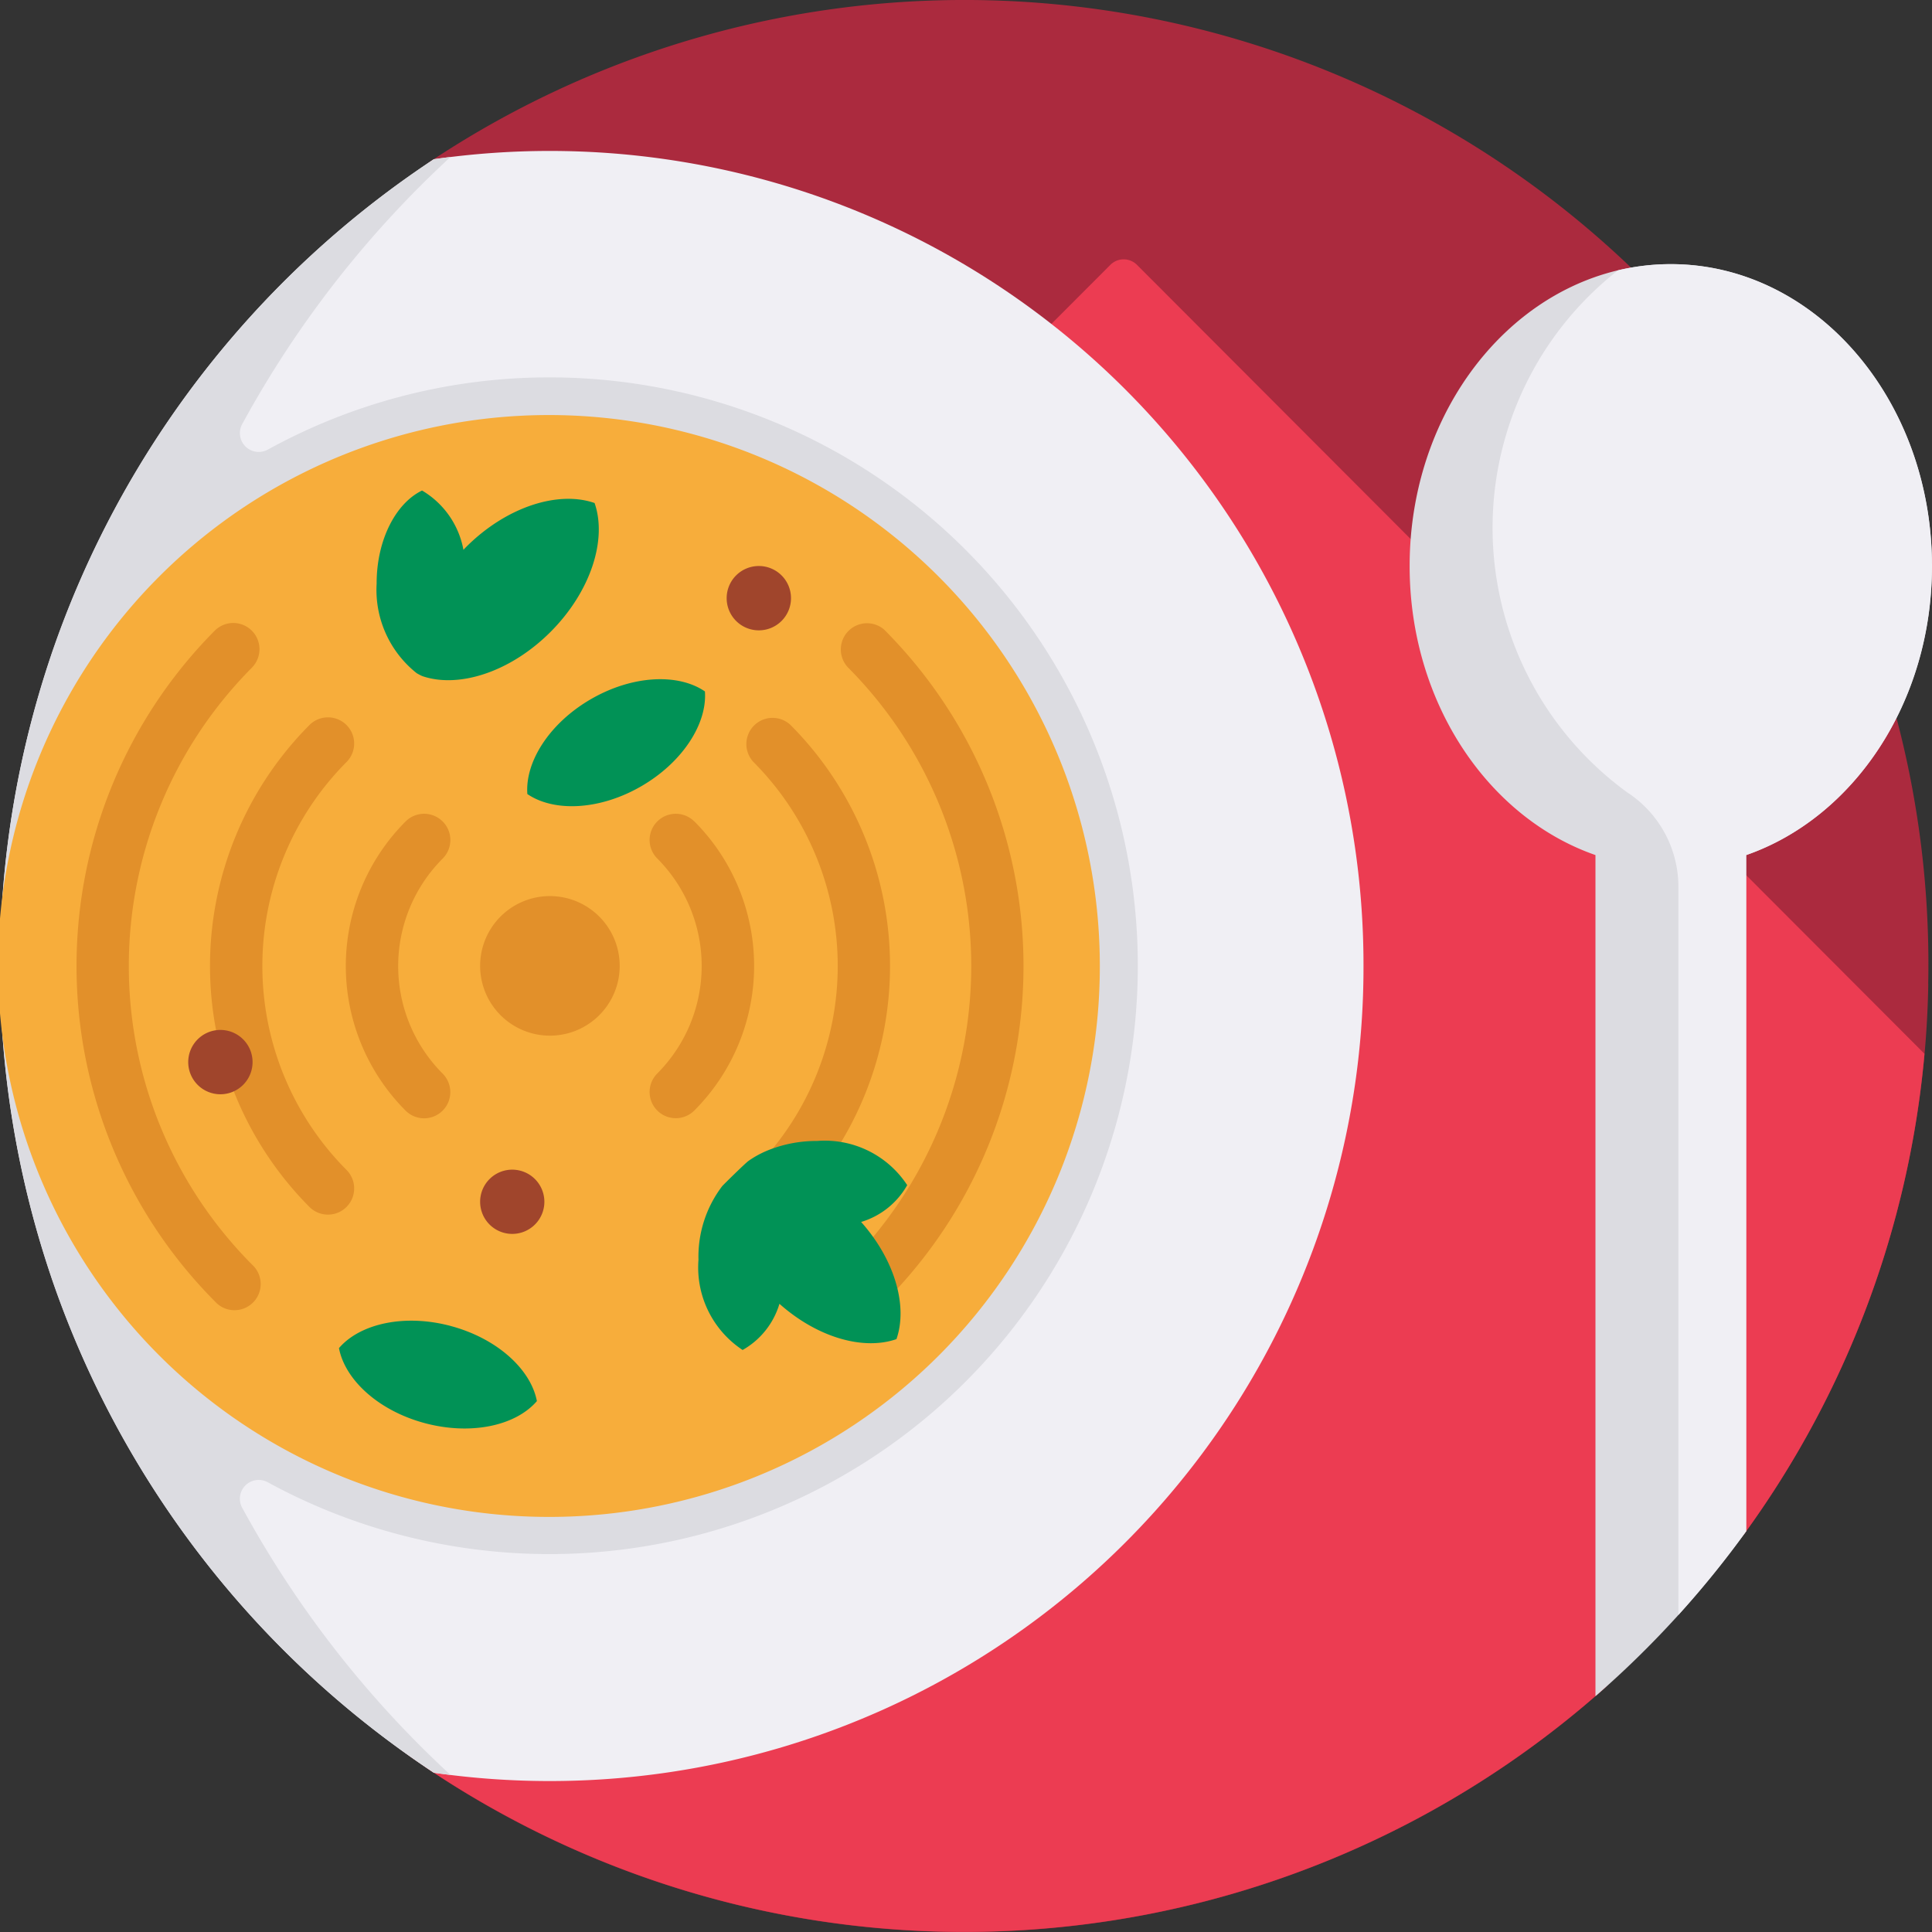
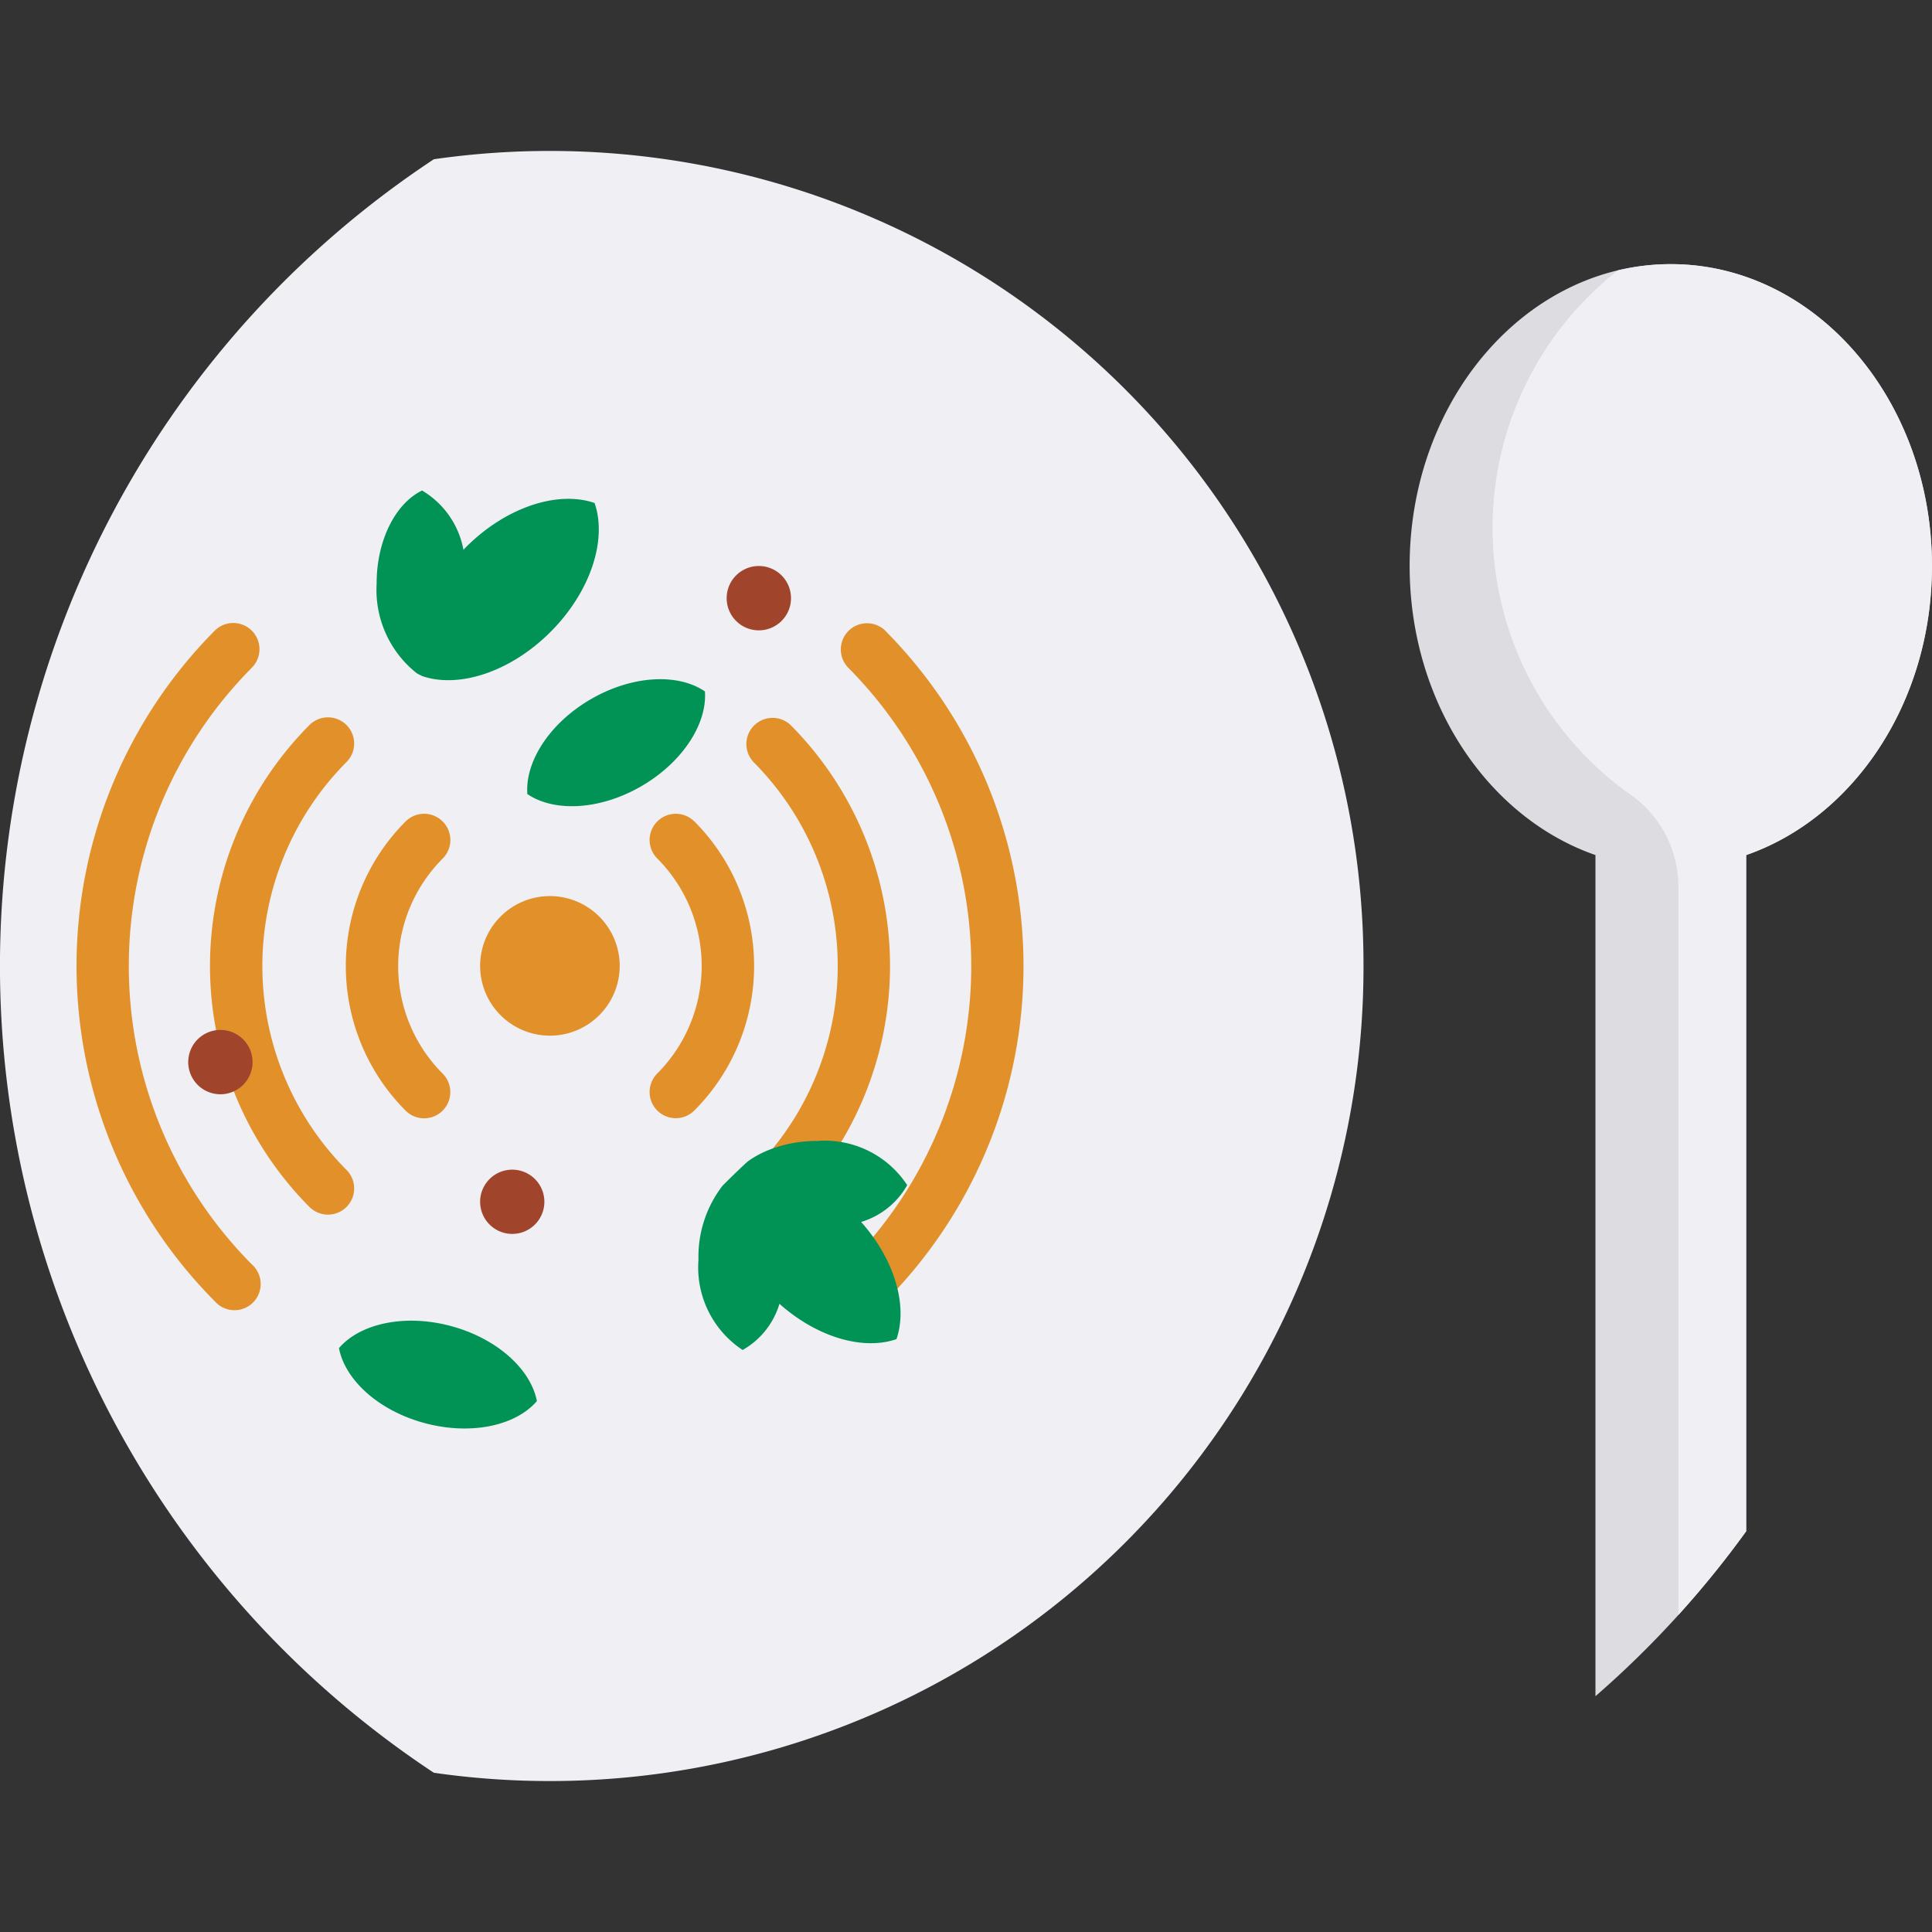
<svg xmlns="http://www.w3.org/2000/svg" id="soup" width="87.512" height="87.512" viewBox="0 0 87.512 87.512">
  <rect x="0" y="0" width="87.512" height="87.512" fill="#333333" stroke="none" />
-   <path id="Path_1424" data-name="Path 1424" d="M178.118,44.576a43.592,43.592,0,0,1-8.257,24.793,1.491,1.491,0,0,1-1.208.624,4.442,4.442,0,0,0-4.438,4.447v.209a2.534,2.534,0,0,1-.85,1.9,43.616,43.616,0,0,1-53.2,3.583,1.537,1.537,0,0,1-.682-1.275V8.835a1.866,1.866,0,0,1,.831-1.552,43.665,43.665,0,0,1,67.8,37.294Zm0,0" transform="translate(-90.774 -0.001)" fill="#ab2a3e" />
-   <path id="Path_1425" data-name="Path 1425" d="M119.512,131.508v.2a2.344,2.344,0,0,1-.783,1.752,43.612,43.612,0,0,1-54,3.139,21.767,21.767,0,0,1-2.77-33.158L96.365,68.977a.852.852,0,0,1,1.206,0l35.67,35.735a43.571,43.571,0,0,1-8.151,21.729,1.294,1.294,0,0,1-1.05.531,4.532,4.532,0,0,0-4.527,4.536Zm0,0" transform="translate(-46.07 -56.98)" fill="#ec3c52" />
  <path id="Path_1426" data-name="Path 1426" d="M61.761,76.919a36.859,36.859,0,0,1-42.109,36.543,43.8,43.8,0,0,1,0-73.086A36.859,36.859,0,0,1,61.761,76.919Zm0,0" transform="translate(0 -33.163)" fill="#f0eff4" />
-   <path id="Path_1427" data-name="Path 1427" d="M24.565,51.6a26.437,26.437,0,0,0-12.43,3.267.853.853,0,0,1-1.165-1.152,47.177,47.177,0,0,1,9.435-12.1q-.379.046-.754.1A43.865,43.865,0,0,0,2.321,64.156l0,0c-.006.017-.011.037-.017.054a44.019,44.019,0,0,0,0,28.094c.006.018.011.037.017.055l0,0A43.865,43.865,0,0,0,19.651,114.8q.376.054.754.1a47.154,47.154,0,0,1-9.435-12.1.852.852,0,0,1,1.157-1.156A26.65,26.65,0,1,0,24.565,51.6Zm.344,49.907A23.139,23.139,0,0,1,6.853,92.857a52.371,52.371,0,0,1,0-29.194,23.221,23.221,0,1,1,18.057,37.842Zm0,0" transform="translate(0 -34.504)" fill="#dcdce1" />
  <path id="Path_1428" data-name="Path 1428" d="M388.827,96.767v30.628A44.011,44.011,0,0,1,382,134.866v-38.1c-4.869-1.693-8.417-6.914-8.417-13.093,0-7.552,5.3-13.674,11.829-13.674s11.829,6.122,11.829,13.674c0,6.181-3.548,11.4-8.417,13.093Zm0,0" transform="translate(-309.732 -58.035)" fill="#dcdce1" />
  <path id="Path_1429" data-name="Path 1429" d="M407.035,96.767v30.628a44.126,44.126,0,0,1-3.071,3.791V98.235a5.1,5.1,0,0,0-2.314-4.306,14.817,14.817,0,0,1-.421-23.649,10.342,10.342,0,0,1,2.394-.28c6.533,0,11.829,6.122,11.829,13.674,0,6.181-3.548,11.4-8.416,13.094Zm0,0" transform="translate(-327.94 -58.035)" fill="#f0eff4" />
-   <path id="Path_1430" data-name="Path 1430" d="M24.909,159.909a24.955,24.955,0,1,1,24.909-24.954A24.932,24.932,0,0,1,24.909,159.909Zm0,0" transform="translate(0 -91.199)" fill="#f7ad3b" />
  <path id="Path_1431" data-name="Path 1431" d="M44.853,180.575a3.161,3.161,0,1,1-3.161-3.167A3.164,3.164,0,0,1,44.853,180.575Zm-8.021-6.548a1.185,1.185,0,0,0-1.676,0,9.273,9.273,0,0,0,0,13.1,1.186,1.186,0,1,0,1.676-1.679,6.894,6.894,0,0,1,0-9.737A1.188,1.188,0,0,0,36.833,174.027Zm11.4,0a1.186,1.186,0,0,0-1.676,1.679,6.9,6.9,0,0,1,0,9.737,1.186,1.186,0,1,0,1.676,1.679,9.272,9.272,0,0,0,0-13.1Zm-15.755-2.689a1.186,1.186,0,0,0-1.676-1.679,15.474,15.474,0,0,0,0,21.831,1.186,1.186,0,1,0,1.676-1.679,13.1,13.1,0,0,1,0-18.473Zm20.115-1.679a1.187,1.187,0,0,0-1.676,1.68,13.093,13.093,0,0,1,0,18.472,1.186,1.186,0,1,0,1.676,1.679,15.475,15.475,0,0,0,0-21.831Zm4.278-4.286a1.187,1.187,0,0,0-1.676,1.68,19.169,19.169,0,0,1,0,27.045,1.186,1.186,0,1,0,1.676,1.679,21.551,21.551,0,0,0,0-30.4ZM28.2,167.053a1.187,1.187,0,0,0-1.677-1.68,21.551,21.551,0,0,0,0,30.4A1.186,1.186,0,1,0,28.2,194.1a19.169,19.169,0,0,1,0-27.045Zm0,0" transform="translate(-16.783 -136.819)" fill="#e2902a" />
  <path id="Path_1432" data-name="Path 1432" d="M66.037,178.8a1.455,1.455,0,1,1-1.454-1.457A1.456,1.456,0,0,1,66.037,178.8ZM75.753,150a1.457,1.457,0,1,0,1.455,1.457A1.456,1.456,0,0,0,75.753,150ZM51.365,171.014a1.457,1.457,0,1,0,1.454,1.457A1.456,1.456,0,0,0,51.365,171.014Zm0,0" transform="translate(-41.379 -124.362)" fill="#a0452c" />
  <path id="Path_1433" data-name="Path 1433" d="M91.541,134.205c0-1.964.863-3.628,2.058-4.206a3.949,3.949,0,0,1,1.874,2.686c.039-.04.074-.081.114-.12,1.825-1.829,4.177-2.574,5.826-2,.576,1.652-.168,4.007-1.994,5.837-1.707,1.709-3.872,2.471-5.494,2.093-.108-.025-.214-.055-.317-.091a2.488,2.488,0,0,1-.255-.133,4.815,4.815,0,0,1-1.811-4.069Zm24.032,27.256a4.463,4.463,0,0,0-4.077-2,5.879,5.879,0,0,0-2.183.405,4.443,4.443,0,0,0-.93.5c-.148.106-1.135,1.076-1.19,1.143a5.274,5.274,0,0,0-1.074,3.335,4.477,4.477,0,0,0,2,4.085,3.577,3.577,0,0,0,1.668-2.092c1.714,1.526,3.8,2.122,5.3,1.6.521-1.5-.073-3.59-1.6-5.307a3.577,3.577,0,0,0,2.088-1.671Zm-20.667,6.383c-2.092-.561-4.113-.114-5.071,1,.274,1.443,1.8,2.842,3.894,3.4s4.113.115,5.071-1C98.526,169.806,97,168.407,94.906,167.845Zm11.5-28.748c-1.212-.826-3.28-.734-5.156.351s-2.99,2.833-2.882,4.3c1.212.826,3.28.734,5.156-.351S106.519,140.561,106.411,139.1Zm0,0" transform="translate(-74.481 -107.78)" fill="#019256" />
</svg>